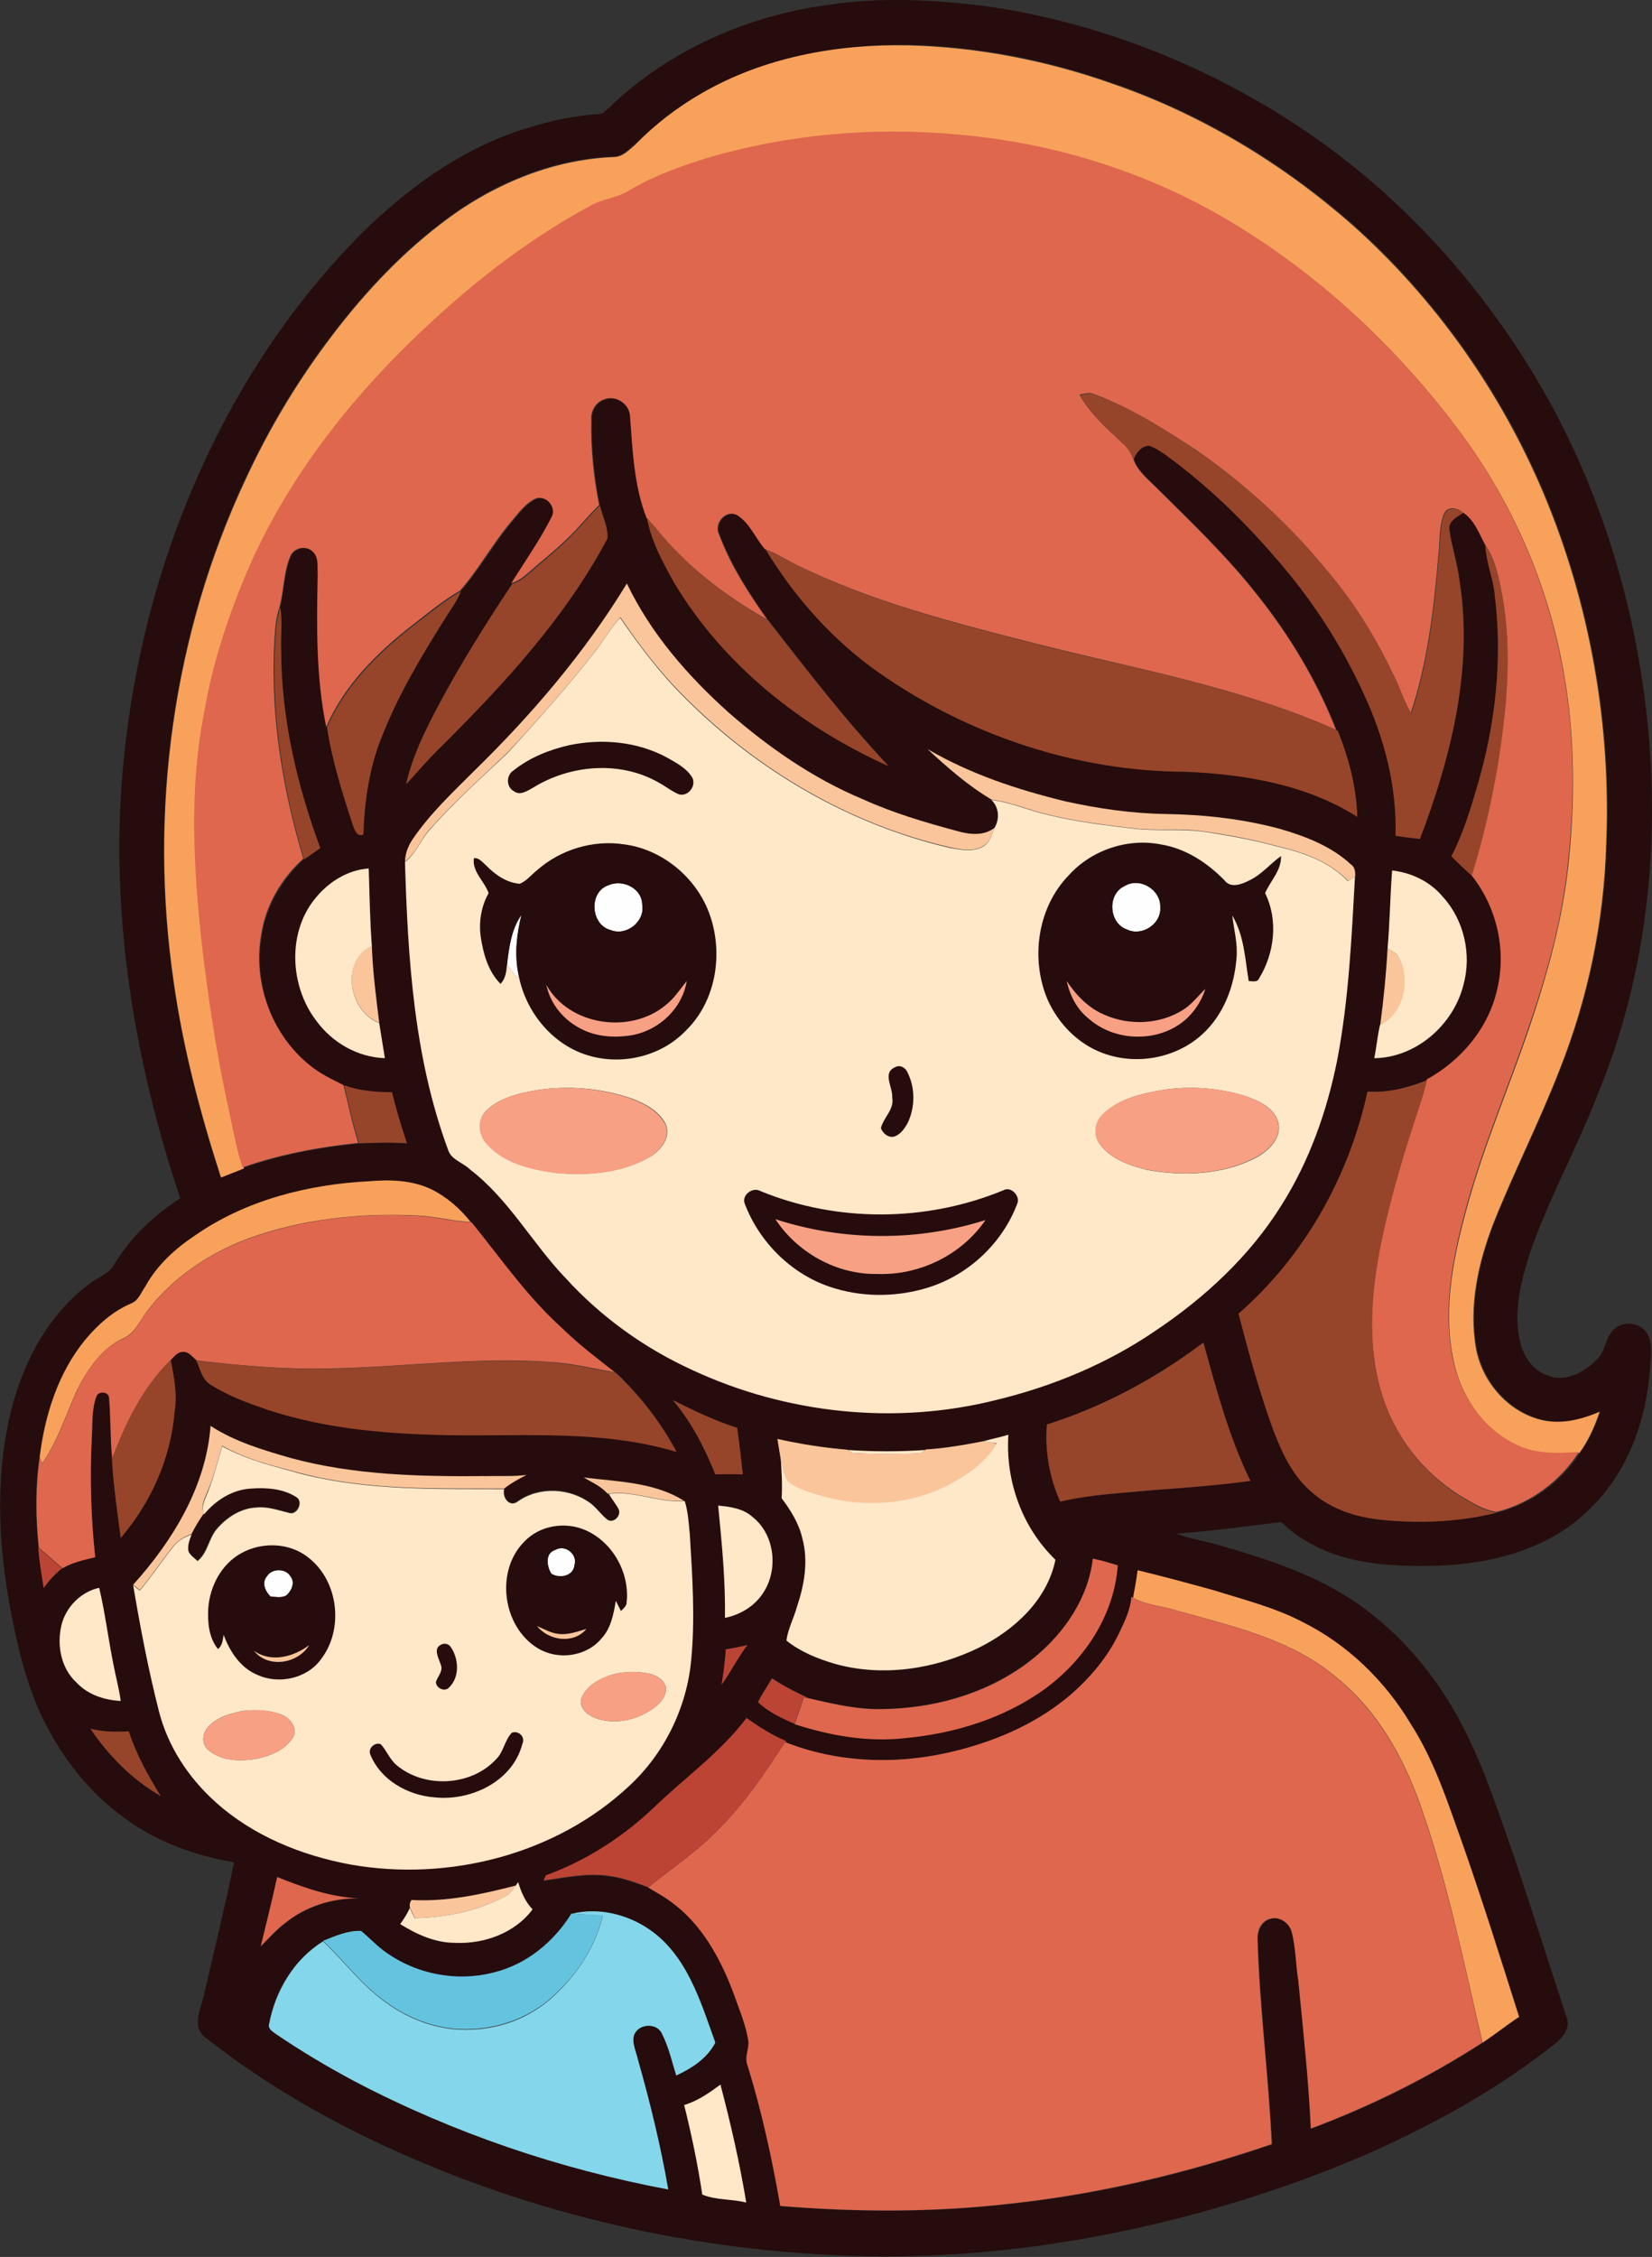
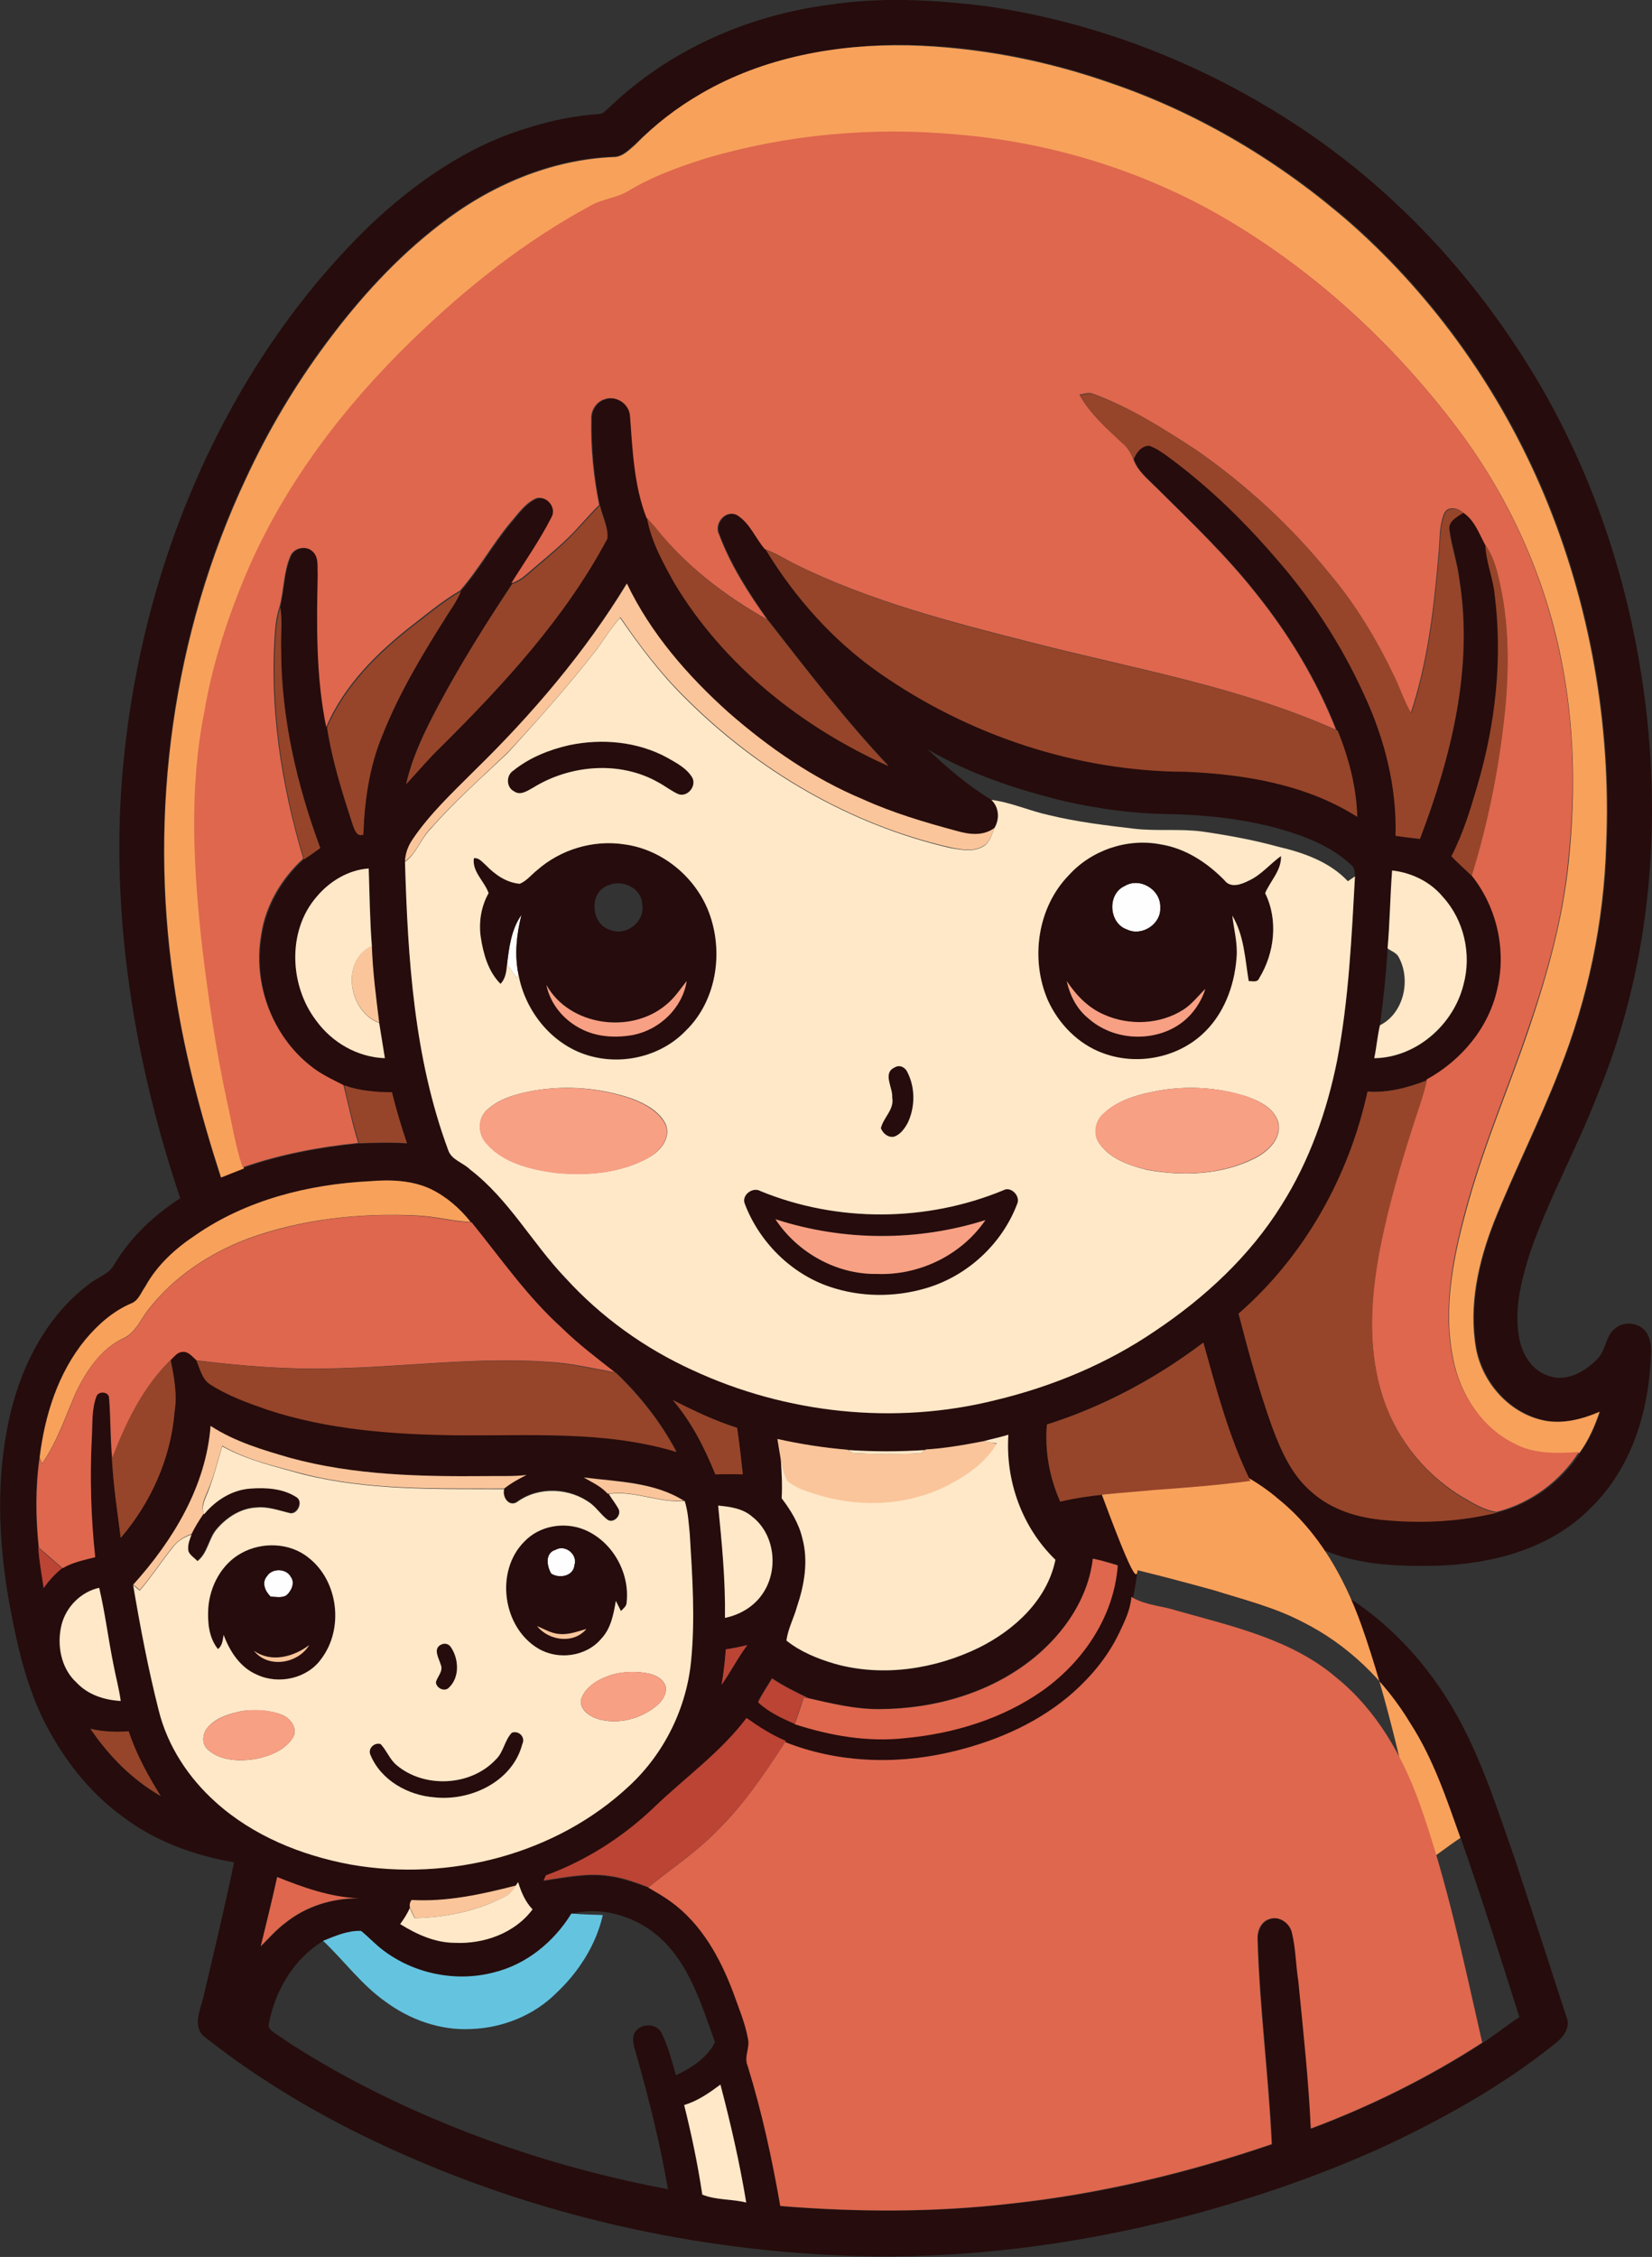
<svg xmlns="http://www.w3.org/2000/svg" version="1.1" id="Layer_1" x="0px" y="0px" viewBox="0 0 582.9 796" enable-background="new 0 0 582.9 796" xml:space="preserve">
  <rect x="0" y="0" width="582.9" height="796" fill="#333333" stroke="none" />
-   <path fill="#FEFEFE" d="M214.7,312.2c5-2.2,11.8,1,11.9,6.8c1.1,6-5.6,11.3-11.2,9C208.4,326.2,207.6,314.6,214.7,312.2z" />
  <path fill="#FEFEFE" d="M396.8,312.5c5.4-3.3,12.9,1.3,12.6,7.6c0.4,5.8-6.5,10.3-11.8,7.7C391.2,325.6,390.6,315.3,396.8,312.5z" />
  <path fill="#FEFEFE" d="M178.9,340.2c0.7-6,1.5-12.4,5.1-17.5c-1.7,6.8-2.5,13.8-1.1,20.8c-0.1,0.4-0.3,1.1-0.5,1.4  C181.2,343.3,180.1,341.7,178.9,340.2z" />
  <path fill="#FEFEFE" d="M196,546.6c3.4-2,7.9,1.6,6.7,5.4c-0.4,4-5.3,4.9-8.2,3C192.9,552.3,192.3,547.7,196,546.6z" />
  <path fill="#FEFEFE" d="M94.2,555.9c1.8-2.9,6.8-2.8,8.4,0.2c1.6,2.2,0.2,5.1-1.6,6.6c-1.7,1-3.6,0.5-5.5,0.4  C93.6,561.3,92.2,558.2,94.2,555.9z" />
  <g>
    <g>
      <path fill="#260C0C" d="M292.5,1.7c18.2-2.8,36.7-1.8,54.9,0.4c39.4,5.6,77.3,20.4,110.5,42.3c32.2,21.2,59.3,49.7,79.9,82.2    c23.7,37.1,37.9,79.9,43,123.5c5.4,45.9,0.6,93.4-17.2,136.2c-7.3,18.9-17.3,36.7-23.9,56c-3,9.6-5.6,19.8-3.6,29.9    c1.1,5.6,4.5,11.2,10.2,13c6.3,2.4,13-1.4,17.3-5.9c3.1-3,2.8-8.1,6.3-10.8c3.3-2.8,8.9-2,11.2,1.7c2.3,3.8,1.3,8.5,1.1,12.8    c-1.4,18-7.8,36.2-21.1,49c-14,14.2-34.5,19.6-54,20.2c-14.9,0.3-30.5-0.2-43.9-7.4c-4.1-2.1-7.8-4.8-11.1-8    c-12.4,1.5-24.7,3.2-37.1,4.1c5,1.8,10.2,2.6,15.3,4.1c17,4.9,34.3,10.5,48.9,20.7c14.7,10.3,26.6,24.3,35.2,39.9    c8.7,15.8,14.1,33,20.1,50c6.1,18.5,12.2,37.1,18.2,55.7c1.7,3.9-1.4,7.5-4.3,9.7c-18.3,14.6-38.8,26.1-60,36    c-21,9.6-42.9,17.2-65.2,23.4c-37.4,10.2-76.2,15.8-115,15.4c-57.4-0.9-114.8-13.1-167.3-36.6c-24.3-10.8-47.5-24.1-68.4-40.6    c-4.9-3.5-1.8-9.8-0.7-14.4c3.7-15.8,7.5-31.5,10.8-47.4c-14.1-2.4-27.9-7.4-39.3-16.1c-12-8.7-21.3-20.8-27.9-34    C9.2,594.1,6,580.1,3.4,566.1c-3.6-20.1-4.8-40.8-1.1-61c3.5-19.9,12.6-39.8,29.1-52.2c2.9-2.4,7-3.4,8.9-6.9    c5.7-9.6,14-17.4,23.3-23.4C47.6,375,39.1,324.3,43.1,274c2.8-34.1,10.7-67.8,23.8-99.3c14.7-35.5,36-68.5,63.7-95.3    c16-15.1,34.5-28,55.7-34.3c8.1-2.6,16.5-4.3,25.1-4.9c1.6,0,2.5-1.5,3.7-2.4C236,17.7,263.9,5.4,292.5,1.7z M247.4,33    c-8.5,4.9-16.3,11-23.4,17.8c-2.2,1.9-4.5,4.4-7.6,4.4c-22.3,0.8-43.7,10.1-61.2,23.7c-15.4,11.8-28.5,26.3-40.1,41.8    c-11.1,14.9-20.6,30.9-28.4,47.7c-25.9,54.9-34.3,117.6-25.6,177.6c3.3,23.5,9.4,46.5,16.7,69.1c2.7-1.1,5.4-2.1,8.1-3.2    c13.1-4.6,26.9-7.2,40.8-8.6c5.6-0.2,11.3-0.4,16.9,0c-2-5.9-3.9-11.9-5.3-18c-5.7,0-11.4-0.5-16.8-2.4c-4.1-2.1-8.4-4-11.9-7    c-13.5-10.7-20.2-28.9-17.2-45.8c1.5-10.5,7.2-20,14.9-27.1c1.9-1.3,3.8-2.6,5.7-4c-8.3-22.4-13.8-46-13.8-70    c-0.2-4.9,0.6-9.9-0.3-14.8c1.5-5.9,1.3-12.2,3.8-17.9c1.2-3.1,5.7-4,8-1.6c2.1,2.1,1.5,5.5,1.7,8.2c-0.3,17.9-0.6,36,3,53.6    c1.8,11.7,5.4,23.1,9.1,34.4c0.6,1.7,1.4,4.2,3.7,3.4c0.4-11.9,2.1-23.9,6.7-35c5.7-14.5,13.7-27.9,22-41c2-3.2,4.4-6.3,5.7-9.8    c6.5-7.4,11.3-16.2,17.6-23.8c2.8-3.2,5.3-7.1,9.3-8.8c3.7-1,7.3,3.3,5.4,6.7c-4.1,8.1-9.4,15.5-14.2,23.3    c-9.3,14.1-18.2,28.3-26.2,43.2c-4.6,8.7-9.1,17.7-11.2,27.4c4.1-4.4,8-9.1,12.4-13.3c22.3-22,43.8-45.5,58.6-73.3    c0.5-3.9-1.7-7.9-2.6-11.7c-2-9.9-3-20.1-2.8-30.2c-0.2-3.1,1.7-6.2,4.7-7.1c4.1-1.5,8.8,1.8,9,6c0.9,12,1.4,24.4,5.8,35.8    c1.5,8.2,5.7,15.6,9.6,22.8c17.4,29,45,50.9,75.6,64.6c-15.3-16.2-28.9-33.9-42.6-51.5c-6.6-9.4-12.9-19.2-17-30    c-1.9-3.9,2.3-9,6.4-6.8c4.5,2.8,6.4,8.2,9.8,12c10.3,16.9,23.8,32,40,43.4c31.5,22.1,69.7,34.8,108.3,34.9    c20.9,0.9,42.6,4.5,60.4,15.9c-0.3-10.5-3-20.7-6.9-30.4l-0.3-0.1c-6.8-17.3-16.4-33.3-28-47.8c-10.6-13.6-23.2-25.5-35.4-37.6    c-3.1-3.1-6.8-5.9-8.2-10.3c0.9-2.3,2.7-4.8,5.4-4.8c2.1,0.6,3.9,1.9,5.8,3.2c14.2,10.3,26.9,22.5,38.3,35.7    c13,14.7,23.8,31.2,31.9,49.1c7.2,15.5,11.5,32.5,11,49.6c2.8,0.4,5.7,0.9,8.6,1.1c11-28.9,18.9-60.3,13.9-91.4    c-0.7-5.9-2.7-11.6-3.5-17.4c-0.6-3.2,2.7-4.8,4.9-6.2c4.1,2.6,5.6,7.4,7.9,11.4c0.2,6,2.8,11.7,3.3,17.8    c2.9,22.5,0.3,45.4-6.1,67.1c-2.5,8.5-5.1,17-9.2,25c2.3,2.4,4.7,4.6,7.2,6.9c8.9,11.1,12.5,26.2,9.1,40.1    c-3,13.8-12.7,25.2-24.9,31.9c-6.7,2.6-13.8,4.6-21,4c-6.5,29.9-22.2,58-45.3,78.3c3.5,13.5,7.1,27,11.9,40.1    c3.2,8.4,7,17.1,14.1,23c6.9,6.2,16.1,8.9,25.2,9.7c13.3,1.3,26.9,0.6,40-2.6c11.9-3.1,22.4-10.8,29-21.1    c3.2-4.4,5.4-9.4,7.1-14.5c-6,2.6-12.5,4.4-19.1,3.2c-12.4-2.3-22.1-13.2-24.5-25.4c-2.7-15.1,0.8-30.6,6.3-44.7    c7.2-18,16-35.2,23-53.3c10.1-25.3,15.8-52.4,16.6-79.7c1.8-42.3-5.7-85-22.1-124.1c-15.2-36-38.3-68.7-67.5-94.7    c-24.8-21.8-53.7-39.2-85-49.9c-23-8.1-47.3-12.9-71.7-13.4C295.2,15.5,269.4,20.2,247.4,33z M167.3,271.9    c-7.7,7.7-15.7,15.1-21.7,24.2c-1.6,2.3-2.6,5-2.7,7.8c1.1,34.2,3.2,69.1,15.2,101.5c1.1,3.6,5.3,4.5,7.8,7    c13.7,10.5,21.9,26,33.7,38.3c12.5,13.7,27.9,24.7,44.7,32.4c33.1,15.4,71.5,19.5,107,10.6c20-4.8,39.3-12.9,56.3-24.4    c17.5-11.7,33.4-26.4,44.6-44.4c9.9-15.5,16.1-33.1,19.6-51c4.1-21.4,5.1-43.2,6.3-64.9c-0.1-1.5-0.1-3.2-1.5-4.1    c-7-6.5-16.1-10-25.2-12.6c-13-3.6-26.6-5-40.1-5.2c-12-0.2-23.9-1.9-35.6-4.5c-16.8-4.1-33.5-9.6-48.5-18.4    c7,6.5,14.3,12.9,22.5,17.8c2.8,2.7,3,6.9,1,10.1c-3.9,3-9,2.3-13.5,1c-11.2-3-22.3-6.3-32.9-11.1c-17.5-7.3-33.2-18.2-47.4-30.6    c-14.4-13-27.5-27.9-35.9-45.5C206.3,230.2,187.6,252,167.3,271.9z M111.7,316.3c-10.4,12.1-9.6,31.3-0.1,43.7    c5.6,7.7,14.6,12.8,24.2,13.2c-0.7-4.1-1.3-8.3-2-12.4c-1.1-9-2.3-18.1-2.6-27.2c-0.7-9.1-0.7-18.2-1.1-27.3    C122.9,306.8,116.3,310.8,111.7,316.3z M489.6,334.5c-0.5,9.1-1.5,18.1-2.7,27.2c-0.8,3.8-1.2,7.7-2,11.6    c14.8-0.2,28.1-11.8,31.5-26c2.8-10.7,0.1-22.8-7.3-30.9c-4.5-5.3-11-8.4-17.9-9.3C490.5,316.2,490.4,325.3,489.6,334.5z     M69,435.6c-7.1,4.7-13.6,10.6-17.8,18.1c-1.5,2.1-2.4,5-5,6c-6.4,2.8-11.8,7.5-16.2,12.8c-9.6,11.7-14.3,26.7-16.1,41.5    c-1.6,10.5-1.4,21.2-0.3,31.7c0.3,4.8,1.2,9.6,1.9,14.3c1.8-2.6,4-5,6.5-7c3.6-2.1,7.6-2.9,11.5-3.9c-1.5-14-1.9-28.1-1.2-42.1    c0.2-4.9-0.1-9.9,1.6-14.5c0.6-2.1,4.4-1.8,4.5,0.4c0.6,7.2,0.4,14.4,1.1,21.5c0.5,9.3,1.9,18.6,3.1,27.9    c10.6-12.5,17.6-28.1,19-44.5c1-6.1-0.2-12.3-1.4-18.3c1.2-1.1,2.4-2.8,4.2-2.8c2.1-0.1,3.4,1.8,4.9,3c1.3,3,2,6.6,4.9,8.4    c6.2,4,13.2,6.5,20.1,8.9c21.2,7,43.8,8.7,66,9c26.2,0.3,53-1.8,78.4,5.9c-5.5-10.4-12.9-19.8-21.4-27.9l-0.4-0.1    c-6.4-5-13-10-18.8-15.7c-12.1-11-21.5-24.6-31.8-37.2l-0.3,0c-3.8-4.8-8.6-8.9-14-11.6c-6.7-3.2-14.4-3.4-21.7-2.8    C108.8,417.7,86.9,423.2,69,435.6z M369.4,502.4c-0.8,9.3,0.9,18.7,4.7,27.2c10.9-2.6,22.1-3,33.1-4.1c11.4-0.8,22.7-1.7,34-3.2    c-7.6-15.5-12-32.2-16.6-48.8C408,486,389.3,496.1,369.4,502.4z M237.4,493.8c6.6,7.7,11.2,16.8,15,26.1c3.2-0.1,6.4-0.1,9.7,0    c-0.6-5.5-1.2-11-2-16.4C252.2,501.1,244.8,497.5,237.4,493.8z M74.3,502.9c-1.6,21.4-13.3,40.5-27.4,56c2.5,14.8,5.3,29.5,9,44.1    c3.2,12.6,10.5,23.8,20.1,32.4c13.2,11.9,30.3,18.8,47.6,22c34.7,6.1,72.5-3.5,98.4-27.8c12.4-11.5,20.3-27.6,21.8-44.5    c1.3-14.7,0.3-29.5-0.5-44.1c-0.3-4-0.6-8-1.8-11.8l-0.3,0c-10.4-6.6-23.4-6.7-35.3-8.2c2.9,1.8,6.1,3.1,8.4,5.7l0.4,0    c1.2,1.8,2.5,3.5,3.5,5.4c1,2.2-1.6,5-3.8,3.8c-2.3-1.7-3.8-4.1-6-5.8c-7.3-5.6-18.1-6.2-25.7-0.8c-2.9,2.4-5.7-1.4-4.9-4.3    c2.4-2,5.1-3.5,7.9-4.8c-4.8,0.5-9.6,0.3-14.4,0.4c-23.1,0.2-46.5-0.3-68.9-6.4C92.8,511.4,82.8,508.4,74.3,502.9z M347,508.3    c-6.7,1.2-13.4,2.5-20.3,2.9l-0.2,0.2c-9.1,0.6-18.2,0.6-27.3,0l-0.2-0.1c-8.3-0.6-16.6-2-24.7-3.8c0.4,2.4,0.7,4.8,1.2,7.2    c0.3,4.6,0.5,9.2,0.3,13.8c3.2,4.2,6.1,8.9,7.3,14.1c2.2,8,0.7,16.4-1.9,24.2c-1.1,4-3.2,7.8-3.7,11.9c5,4,11,6.4,17.1,8.2    c16.9,4.7,35.2,1.9,50.8-5.7c12.5-6.2,24.1-16.9,27-31c-11.8-11.3-17.6-27.9-16.6-44.1C352.9,507,349.9,507.6,347,508.3z     M253.4,531c1.3,13.2,2.6,26.3,2.4,39.6c5.3-1.1,10.4-4.1,13.4-8.7c5.6-8.2,4.2-20.8-3.8-27C262.1,532,257.6,531.4,253.4,531z     M385.6,549.7c-1.6,13.9-10,26.1-20.6,34.7c-15.2,12.5-35.1,18.2-54.6,18.3c-8.7,0.1-17.1-2-25.5-3.9l0.4,0    c-4.4-2.1-8.8-4.2-12.9-7c-1.6,2.8-3.5,5.4-5,8.3c3.6,3.4,8.3,5.7,12.9,7.6l-0.1,0.2c12.6,4.2,25.9,6.4,39.1,4.9    c17.1-1.5,34.2-6.7,48.3-16.7c14.4-10.2,25.4-26.3,26.6-44.2C391.5,551.2,388.5,550.4,385.6,549.7z M401.4,553.8    c-0.4,3.3-1,6.5-1.6,9.7l-0.5-0.3c-0.4,4.4-2.4,8.5-4.2,12.5c-4.2,8.9-10.7,16.5-18.2,22.8c-12.2,10.1-27.2,16.3-42.6,19.7    c-18.9,4.2-39.1,3.4-57.2-3.8l0.2-0.3c-5-2.1-9.5-5-13.9-8.1c-9.2,12.1-21.7,21-32.6,31.5c-10.9,10.5-23.9,18.8-38.1,24.1    c-0.2,0.4-0.6,1.3-0.8,1.8c7.7-1.1,15.4-2.8,23.2-1.6c4.8,0.7,9.3,2.3,13.8,4c2.7,1.6,5.5,3.1,8,5c10.8,7.8,17.3,19.8,22,32    c1.9,5.4,4.2,10.7,5.2,16.3c0.8,3.2-1.6,6.4-0.1,9.6c5,16.2,8.6,32.7,11.5,49.4c26.9,2.2,54.1,2.3,81-0.8    c31.5-3.3,62.4-10.7,92.4-21c-1.1-24.1-4.3-48-5-72c-0.2-3,1.1-6.4,4.2-7.4c3.4-1.3,7,1.3,7.9,4.7c1.4,5.6,1.5,11.5,2.3,17.2    c1.6,17.3,3.6,34.6,4.4,52c21.1-7.9,41.5-18,60.5-30.3c4.4-2.9,8.5-6.2,12.9-9.1c-6.7-21.1-13.3-42.2-20.7-63.1    c-4.9-13.8-9.6-27.9-17.6-40.3c-9.1-15.2-22.3-28-38.2-35.9c-9.8-5-20.6-7.8-31.1-11.1C419.4,558.3,410.4,556,401.4,553.8z     M21.7,573.1c-1.7,7.1-0.2,15.2,5.2,20.3c4,4.3,9.9,6.1,15.6,6.5c-0.6-4.4-1.7-8.7-2.6-13c-1.8-8.9-2.9-18-5-26.9    C28.5,561.4,23.2,566.8,21.7,573.1z M256.1,581.7c-0.3,4.2-0.8,8.4-1.5,12.5c3.3-4.5,5.8-9.6,9.1-14    C261.2,580.8,258.6,581.3,256.1,581.7z M31.9,609.7c6.4,9.5,14.8,18,24.8,23.8c-4.5-7.2-8.6-14.7-11.3-22.8    C40.9,611,36.4,610.8,31.9,609.7z M97.8,662c-1.8,8.2-3.8,16.3-5.7,24.5c2.8-2.8,5.4-5.8,8.6-8.2c7.3-5.9,16.6-8.8,26-8.7    C116.6,669.1,107,665.7,97.8,662z M182,665c-12,3.2-24.3,5.8-36.8,5.1c-0.6,0.9-0.8,1.8-0.5,2.8c-0.9,2-2.1,3.9-3.4,5.7    c5.8,3.7,12.3,6.6,19.3,6.6c10.2,0.4,21.2-3.5,27.4-11.8c-2.6-2.6-4.1-6.1-5.1-9.6C182.6,664.1,182.2,664.7,182,665z M202,674.9    l-0.4,0c-6.1,10-15.8,18-27.3,20.8c-13.4,3.6-28.5,0.6-39.5-8c-2.7-2-5-4.5-7.5-6.6c-4.7-0.2-9.1,1.7-13.4,3.5    c-10.2,6.3-16.8,17.3-19,29c-0.6,1.8,1.1,2.8,2.4,3.7c9,6.2,18.4,11.7,28,16.8c34.6,18.2,72,30.8,110.4,38    c-2.7-15.4-6.4-30.7-10.7-45.8c-0.6-2.7-2-5.4-1.5-8.2c1-4.4,7.9-5.2,9.9-1.1c2.4,4.7,3.6,9.9,5.1,14.9    c5.5-2.5,10.9-6.1,13.8-11.6c-5.2-14.5-10-30.9-23.4-40C221.2,675.1,211.2,672.6,202,674.9z M241.4,742.4    c2.6,10.4,4.8,20.9,6.4,31.6c4.8,2,10.4,1.5,15.5,2.8c-2.3-14-5.5-27.8-9.1-41.6C250.3,738.1,246.2,741,241.4,742.4z" />
    </g>
    <path fill="#260C0C" d="M200.9,262.8c11.5-2.4,24-1.3,34.5,4.4c3.3,1.9,6.9,3.7,8.9,7.1c1.6,3-1.7,6.9-4.9,5.8   c-2.5-1.1-4.6-2.8-7-4.1c-13.6-7.8-31.2-6.3-44.3,1.8c-2,1.1-4.5,2.9-6.7,1.3c-2.8-1.4-2.8-5.7-0.3-7.3   C186.8,267.2,193.8,264.4,200.9,262.8z" />
    <g>
      <path fill="#260C0C" d="M377.1,308.7c8-8.8,20.8-13.2,32.5-10.8c8.7,1.4,16.4,6.4,22.4,12.6c2.2,3,6.1,1.4,8.8,0.1    c4.3-2,7.4-5.9,11.2-8.6c0.2,5.1-3.7,8.8-5.6,13.1c4.7,9.5,3.3,21.1-2.1,30c-0.6,1.7-2.4,1.1-3.7,1c-1.3-7.8-1.6-16.1-5.8-23.1    c0.6,5,2,10,1.5,15.1c-0.8,9.9-4.7,20-12.1,26.8c-9.3,8.5-23.4,11-35.1,6.6c-8.7-3.2-15.7-10.3-19.4-18.7    C363.5,338.3,366,320.1,377.1,308.7z M396.8,312.5c-6.2,2.8-5.6,13.1,0.8,15.3c5.3,2.6,12.1-1.9,11.8-7.7    C409.7,313.8,402.2,309.2,396.8,312.5z M376.4,346c1.1,5.1,3.6,10,7.7,13.3c8.2,7.2,20.9,8.2,30.3,3c5.2-2.9,9-7.9,10.8-13.5    c-2.6,2.5-4.8,5.4-7.9,7.4c-8.1,5.2-19,5.6-27.7,1.7C384,355.5,379.7,351,376.4,346z" />
    </g>
    <g>
      <path fill="#260C0C" d="M189.5,306.9c8.3-7.3,19.9-10.8,30.8-9.2c12.8,1.6,24.1,10.6,29.2,22.4c6.1,14.2,3.8,32.4-7.6,43.4    c-8.4,8.7-21.5,12-33.1,9c-13.5-3.5-23.5-15.6-25.9-29.1c-1.4-6.9-0.6-14,1.1-20.8c-3.6,5.1-4.4,11.5-5.1,17.5    c-0.3,2.4-0.5,5-2.3,6.8c-4.4-4.4-6.1-10.7-7-16.7c-0.7-5.3,0.1-10.7,2.8-15.3c-1.4-4.1-5.9-7.5-5.2-12.3c1.8-0.3,3,1.4,4.2,2.4    c3.2,3.4,7.3,6.3,12,6.6C185.8,310.7,187.4,308.5,189.5,306.9z M214.7,312.2c-7.1,2.4-6.3,13.9,0.7,15.8c5.6,2.3,12.3-3,11.2-9    C226.5,313.3,219.7,310,214.7,312.2z M235,354.4c-12.4,10.5-34.1,7.4-42.2-7.1c1.4,6.9,6.4,12.7,12.7,15.7c5.5,2.7,12,3,18,1.9    c9.3-1.8,17.3-9.5,18.8-19C240,348.9,237.9,352.1,235,354.4z" />
    </g>
    <path fill="#260C0C" d="M315.8,376.4c1.7-1.1,3.7,0.1,4.5,1.8c2.7,5.5,2.7,12.3,0.1,17.8c-1.1,2-2.6,4.2-4.9,4.9   c-2.1,0.4-3.9-1.2-4.6-3c0.9-3.8,4.8-6.6,4-10.8C315.1,383.5,311.1,378.5,315.8,376.4z" />
    <g>
      <path fill="#260C0C" d="M354,419.8c2.8-1.5,6.2,2.1,5,4.9c-5.4,14.2-17.8,25.5-32.4,29.8c-11,3.2-23,3-33.8-0.6    c-13.7-4.6-24.8-15.8-29.9-29.2c-1.4-3.1,2.8-6.2,5.6-4.5C295.4,431.1,326.9,430.9,354,419.8z M273.6,430    c7.7,11.9,21.5,19.5,35.8,19.3c15,0.6,29.9-6.6,38.4-19C323.9,437.9,297.5,437.7,273.6,430z" />
    </g>
    <path fill="#260C0C" d="M71.8,533.9c4.1-4.9,10-8.6,16.5-9.1c5.5-0.4,11.5,0,16.2,3.1c2.5,1.6,0.1,6.4-2.7,5.5   c-3.8-0.9-7.5-2.3-11.4-1.9c-5.5,0.3-10.5,3.5-14,7.5c-3,3.4-3.2,8.5-6.9,11.4c-1.1-1.1-2.6-2-3.2-3.5c-0.3-2,0.5-4,1.1-5.9   C68.8,538.6,70.2,536.2,71.8,533.9z" />
    <g>
      <path fill="#260C0C" d="M185,543.7c5.3-5.6,14.1-7,21.2-4.2c9.9,4.1,16.1,15.2,14.9,25.7c0,1.3-1.2,2.1-2,3    c-0.6-1.2-1.2-2.4-1.8-3.6c-0.9,4.7-1.8,9.7-5.1,13.3c-5.3,6.4-15.3,7.7-22.3,3.5C177.3,573.9,174.6,554.1,185,543.7z M196,546.6    c-3.8,1.1-3.1,5.7-1.5,8.4c2.9,1.8,7.8,0.9,8.2-3C203.9,548.2,199.5,544.6,196,546.6z M189.5,573.5c4.2,5.2,13,6.4,17.5,1    c-3.1,0.9-6.3,2.1-9.5,1.8C194.5,576.2,192.1,574.6,189.5,573.5z" />
    </g>
    <g>
      <path fill="#260C0C" d="M85.1,547.8c7.3-4.1,17.2-3.8,23.8,1.6c10.5,8.2,12.5,25,4.5,35.6c-4.9,7-15,9.2-22.6,5.7    c-6-2.5-9.7-8.3-11.9-14.1c-0.4,1.8-0.5,3.8-2,5c-3.3-4.1-3.7-9.5-3.4-14.6C74.1,559.3,78.2,551.6,85.1,547.8z M94.2,555.9    c-2,2.3-0.6,5.4,1.3,7.2c1.8,0.1,3.8,0.5,5.5-0.4c1.8-1.5,3.2-4.5,1.6-6.6C101,553.1,96,553,94.2,555.9z M89.6,582.2    c5,6.3,15.5,4.6,19.5-2C103.5,584.4,95.6,586.5,89.6,582.2z" />
    </g>
    <path fill="#260C0C" d="M155.5,580.1c1.4-0.9,3-0.3,3.8,1c2.6,4.1,3,10.4-0.7,14c-1.5,1.8-4.8,0.3-4.7-1.9c0.6-2,2.6-3.9,1.7-6.1   C154.9,584.9,152.7,581.6,155.5,580.1z" />
    <path fill="#260C0C" d="M180.6,611.1c2.5-0.9,4.8,1.6,3.7,4c-3.4,13.3-18.2,20.2-31,18.8c-9.4-0.8-19-6-22.6-15   c-1-2.2,1.4-4.5,3.6-3.8c2.2,2.2,3.2,5.4,5.6,7.4c9.8,8.3,26.2,7.5,35-1.9C177.7,618,178,613.8,180.6,611.1z" />
  </g>
  <g>
    <path fill="#F8A15B" d="M247.4,33c22-12.8,47.8-17.5,73-17c24.4,0.6,48.7,5.3,71.7,13.4c31.3,10.7,60.2,28.1,85,49.9   c29.2,26,52.3,58.7,67.5,94.7C561,213,568.5,255.7,566.7,298c-0.8,27.3-6.5,54.4-16.6,79.7c-7,18-15.8,35.3-23,53.3   c-5.5,14.1-9,29.5-6.3,44.7c2.3,12.2,12,23.1,24.5,25.4c6.5,1.1,13.1-0.6,19.1-3.2c-1.7,5.1-3.9,10.1-7.1,14.5   c-7.8,0.5-16,0.7-23-3.1c-11.6-5.8-19.2-17.7-21.6-30.3c-3.7-18.5,0.5-37.4,5.5-55.2c5.8-20.7,14.3-40.4,21.2-60.7   c6.6-19.4,12.2-39.4,14.2-59.9c2.4-23.7,2-47.8-2.8-71.1c-5.9-29.5-18.7-57.4-36.8-81.3c-21.5-28.4-47.9-53.2-78.4-71.6   c-29.6-18.1-63.6-28.7-98.1-31.5c-29.5-2.7-59.7,0-88.1,8.4c-9.3,2.9-18.5,6.2-26.8,11.4c-4.3,2.8-9.8,3-14.2,5.7   c-22.9,12.4-43.5,28.8-62.2,46.9c-24.1,23.4-45,50.7-58.4,81.6c-6.8,15.9-12.3,32.5-15.2,49.7c-5.5,27.6-3.7,55.9-0.7,83.6   c2.1,17.9,4.8,35.8,8.6,53.4c1.8,7.9,3,16,5.6,23.7c-2.7,1.1-5.4,2.1-8.1,3.2c-7.3-22.6-13.4-45.6-16.7-69.1   c-8.8-60-0.3-122.6,25.6-177.6c7.8-16.8,17.3-32.8,28.4-47.7c11.5-15.5,24.7-30,40.1-41.8c17.5-13.6,38.9-22.8,61.2-23.7   c3.1,0,5.4-2.5,7.6-4.4C231.1,43.9,238.9,37.9,247.4,33z" />
    <path fill="#F8A15B" d="M69,435.6c17.9-12.4,39.8-17.9,61.4-19c7.3-0.6,14.9-0.4,21.7,2.8c5.5,2.7,10.2,6.8,14,11.6   c-6.3-0.3-12.4-2-18.7-2.3c-20.3-1-41,1.2-60.1,8.2c-13.5,5.1-26.1,13.5-35,25c-2.8,3.5-4.5,8.2-8.8,10.1   c-7.8,3.6-12.8,11.2-16.5,18.6c-3.8,8.6-6.7,17.7-12.1,25.5c-0.2-0.5-0.7-1.5-0.9-2.1c1.8-14.8,6.5-29.8,16.1-41.5   c4.4-5.3,9.8-10.1,16.2-12.8c2.6-1,3.5-3.9,5-6C55.4,446.2,61.9,440.3,69,435.6z" />
-     <path fill="#F8A15B" d="M401.4,553.8c9,2.2,18,4.6,27,7.1c10.5,3.3,21.3,6,31.1,11.1c15.9,7.9,29.1,20.7,38.2,35.9   c8,12.4,12.7,26.5,17.6,40.3c7.4,20.9,14,42,20.7,63.1c-4.4,2.9-8.5,6.2-12.9,9.1c-6.6-28.4-12.4-57.1-22.2-84.6   c-6-16.6-15.1-32.7-29.1-44c-15.8-13.6-36.7-18.2-56.3-23.7c-5.2-1.7-10.9-1.9-15.7-4.6C400.4,560.2,401,557,401.4,553.8z" />
+     <path fill="#F8A15B" d="M401.4,553.8c9,2.2,18,4.6,27,7.1c10.5,3.3,21.3,6,31.1,11.1c15.9,7.9,29.1,20.7,38.2,35.9   c8,12.4,12.7,26.5,17.6,40.3c-4.4,2.9-8.5,6.2-12.9,9.1c-6.6-28.4-12.4-57.1-22.2-84.6   c-6-16.6-15.1-32.7-29.1-44c-15.8-13.6-36.7-18.2-56.3-23.7c-5.2-1.7-10.9-1.9-15.7-4.6C400.4,560.2,401,557,401.4,553.8z" />
  </g>
  <g>
    <path fill="#DE674E" d="M249.2,55.8c28.5-8.4,58.6-11.1,88.1-8.4c34.5,2.8,68.5,13.5,98.1,31.5c30.5,18.5,56.9,43.3,78.4,71.6   c18.1,23.9,30.9,51.9,36.8,81.3c4.9,23.3,5.3,47.4,2.8,71.1c-1.9,20.5-7.5,40.5-14.2,59.9c-6.9,20.3-15.4,40.1-21.2,60.7   c-5,17.8-9.1,36.7-5.5,55.2c2.4,12.5,10,24.5,21.6,30.3c7,3.9,15.3,3.6,23,3.1c-6.6,10.3-17.1,18.1-29,21.1   c-4.7-0.6-8.7-3.3-12.7-5.6c-13.5-8.3-23.8-21.7-28.1-36.9c-5.1-17.2-3.5-35.5,0-52.8c2.8-13.6,6.7-27,10.9-40.2   c1.7-5.7,3.9-11.2,5.2-17c12.2-6.7,21.9-18.2,24.9-31.9c3.3-13.9-0.2-29-9.1-40.1c6.2-20.1,10.2-40.9,12.1-61.8   c1-13,0.9-26.3-1.7-39.1c-1.1-5.5-2.3-11.1-5.6-15.7c-2.2-4.1-3.8-8.8-7.9-11.4c-1.9-1.7-5.4-2.3-6.6,0.5c-1.9,4.7-1.4,10-2,15   c-1.6,18.6-3.8,37.4-9.7,55.2c-2.3-3.9-3.7-8.3-5.7-12.4c-6.2-13.1-13.7-25.7-23.1-36.8c-13.4-16.6-29.3-31.2-46.8-43.4   c-11.5-7.5-23.2-15-36.2-19.8c-1.7-0.8-3.4-0.1-5.1,0.2c3.7,6.7,9.5,11.8,15,16.9c1.8,1.5,3.1,3.5,3.9,5.6   c1.4,4.3,5.1,7.2,8.2,10.3c12.2,12.1,24.7,24,35.4,37.6c11.6,14.5,21.2,30.5,28,47.8c-34.1-15.2-71.1-21.5-107-30.7   c-28.7-7.3-57.6-14.7-84.2-27.9c-3.4-1.8-6.7-3.8-10.3-5.1c-3.4-3.9-5.3-9.2-9.8-12c-4.1-2.2-8.4,3-6.4,6.8c4,10.8,10.3,20.6,17,30   c-15-8.4-28.9-19.1-39.6-32.6c-1-1.1-2-2.2-3-3.3c-4.4-11.3-4.9-23.8-5.8-35.8c-0.2-4.3-4.9-7.5-9-6c-3,0.9-4.9,4-4.7,7.1   c-0.2,10.1,0.8,20.3,2.8,30.2c-3.9,3.8-7.3,8.1-11.2,11.8c-4.6,4.5-9.6,8.4-14.4,12.6c-1.6,1.4-3.4,2.6-5.4,3.2   c4.8-7.7,10.1-15.2,14.2-23.3c1.9-3.4-1.7-7.7-5.4-6.7c-4,1.8-6.5,5.6-9.3,8.8c-6.3,7.6-11.1,16.4-17.6,23.8   c-5.9,3.4-11.2,7.8-16.6,12c-12.5,9.7-24.3,21.3-30.6,36.1c-3.6-17.6-3.4-35.7-3-53.6c-0.2-2.8,0.5-6.1-1.7-8.2   c-2.3-2.4-6.8-1.5-8,1.6c-2.4,5.7-2.2,12-3.8,17.9c-0.8,2.5-1.3,5.1-1.5,7.8c-2.2,27.3,2.1,54.8,9.9,80.9   c-7.8,7.1-13.4,16.6-14.9,27.1c-2.9,16.9,3.8,35.1,17.2,45.8c3.6,3,7.8,4.9,11.9,7c1.7,6.8,3.1,13.7,5.2,20.4   c-13.8,1.4-27.6,4-40.8,8.6c-2.6-7.7-3.8-15.8-5.6-23.7c-3.8-17.6-6.4-35.5-8.6-53.4c-3.1-27.7-4.8-56.1,0.7-83.6   c2.9-17.1,8.4-33.7,15.2-49.7c13.4-31,34.3-58.3,58.4-81.6c18.7-18.1,39.3-34.5,62.2-46.9c4.4-2.7,9.9-2.9,14.2-5.7   C230.7,62,240,58.7,249.2,55.8z" />
    <path fill="#DE674E" d="M87.3,437c19.2-7,39.8-9.3,60.1-8.2c6.3,0.3,12.4,2.1,18.7,2.3l0.3,0c10.3,12.7,19.6,26.2,31.8,37.2   c5.8,5.7,12.4,10.7,18.8,15.7c-7.8-1.4-15.6-3.3-23.5-3.7c-25.3-1.8-50.6,1.8-76,2.3c-16.1,0.5-32.2-0.9-48.1-2.8   c-1.5-1.2-2.8-3.2-4.9-3c-1.9,0-3,1.7-4.2,2.8c-9.8,9.6-15.9,22.2-20.7,34.9c-0.7-7.2-0.5-14.4-1.1-21.5c-0.1-2.3-3.9-2.5-4.5-0.4   c-1.7,4.6-1.3,9.7-1.6,14.5c-0.7,14-0.3,28.1,1.2,42.1c-3.9,1-8,1.8-11.5,3.9c-2.8-2.4-5.6-4.9-8.4-7.3   c-1.1-10.5-1.2-21.2,0.3-31.7c0.2,0.5,0.7,1.5,0.9,2.1c5.4-7.8,8.4-16.9,12.1-25.5c3.7-7.4,8.6-15.1,16.5-18.6   c4.3-1.9,6-6.6,8.8-10.1C61.2,450.5,73.7,442.1,87.3,437z" />
    <path fill="#DE674E" d="M385.6,549.7c3,0.6,5.9,1.5,8.8,2.4c-1.3,18-12.2,34-26.6,44.2c-14.1,9.9-31.2,15.1-48.3,16.7   c-13.2,1.5-26.5-0.8-39.1-4.9l0.1-0.2c1.1-3.1,2.1-6.1,3.1-9.2c0.4,0,1,0.1,1.4,0.2c8.4,1.9,16.8,4,25.5,3.9   c19.5-0.1,39.4-5.8,54.6-18.3C375.6,575.8,384,563.6,385.6,549.7z" />
    <path fill="#DE674E" d="M399.2,563.2l0.5,0.3c4.8,2.7,10.5,2.9,15.7,4.6c19.5,5.5,40.5,10.1,56.3,23.7c13.9,11.3,23.1,27.3,29.1,44   c9.8,27.5,15.7,56.2,22.2,84.6c-19,12.3-39.4,22.4-60.5,30.3c-0.8-17.4-2.7-34.7-4.4-52c-0.9-5.7-0.9-11.6-2.3-17.2   c-0.8-3.3-4.5-5.9-7.9-4.7c-3.1,0.9-4.4,4.3-4.2,7.4c0.7,24.1,3.9,48,5,72c-29.9,10.2-60.9,17.6-92.4,21c-26.9,3.1-54,3-81,0.8   c-2.9-16.7-6.5-33.2-11.5-49.4c-1.4-3.2,0.9-6.4,0.1-9.6c-1-5.6-3.3-10.9-5.2-16.3c-4.6-12.2-11.2-24.2-22-32c-2.6-1.9-5.3-3.4-8-5   c7.9-6.5,16.5-12.1,23.7-19.4c9.7-9.4,17.3-20.6,24.6-31.9c18.1,7.2,38.3,8,57.2,3.8c15.3-3.4,30.4-9.6,42.6-19.7   c7.5-6.3,14-13.9,18.2-22.8C396.9,571.7,398.9,567.6,399.2,563.2z" />
    <path fill="#DE674E" d="M97.8,662c9.2,3.7,18.8,7.1,28.8,7.5c-9.4-0.1-18.7,2.8-26,8.7c-3.2,2.4-5.8,5.4-8.6,8.2   C94,678.3,96,670.2,97.8,662z" />
  </g>
  <g>
    <path fill="#96452A" d="M381.1,139.4c1.7-0.3,3.4-1,5.1-0.2c13,4.7,24.7,12.2,36.2,19.8c17.5,12.2,33.4,26.8,46.8,43.4   c9.4,11.1,16.9,23.7,23.1,36.8c1.9,4.1,3.3,8.5,5.7,12.4c5.9-17.8,8.1-36.6,9.7-55.2c0.6-5,0.1-10.2,2-15c1.2-2.8,4.7-2.2,6.6-0.5   c-2.2,1.4-5.5,3-4.9,6.2c0.8,5.9,2.8,11.5,3.5,17.4c5,31.1-2.9,62.5-13.9,91.4c-2.9-0.3-5.7-0.7-8.6-1.1c0.5-17.1-3.8-34.1-11-49.6   c-8.1-17.9-18.9-34.4-31.9-49.1c-11.4-13.2-24.1-25.4-38.3-35.7c-1.8-1.2-3.6-2.5-5.8-3.2c-2.7,0.1-4.5,2.5-5.4,4.8   c-0.8-2.2-2.1-4.1-3.9-5.6C390.6,151.2,384.8,146.1,381.1,139.4z" />
    <path fill="#96452A" d="M200.5,190.1c3.9-3.8,7.3-8,11.2-11.8c0.8,3.9,3,7.8,2.6,11.7c-14.8,27.8-36.4,51.2-58.6,73.3   c-4.4,4.2-8.3,8.9-12.4,13.3c2.2-9.7,6.6-18.7,11.2-27.4c7.9-14.9,16.9-29.2,26.2-43.2c2-0.6,3.8-1.8,5.4-3.2   C190.9,198.6,195.9,194.6,200.5,190.1z" />
    <path fill="#96452A" d="M228.3,182.8c1,1.1,2,2.2,3,3.3c10.7,13.5,24.6,24.3,39.6,32.6c13.7,17.5,27.3,35.3,42.6,51.5   c-30.6-13.7-58.2-35.6-75.6-64.6C233.9,198.4,229.8,191,228.3,182.8z" />
    <path fill="#96452A" d="M524.1,192.3c3.3,4.6,4.5,10.3,5.6,15.7c2.6,12.8,2.7,26.1,1.7,39.1c-1.9,21-5.9,41.8-12.1,61.8   c-2.4-2.3-4.9-4.5-7.2-6.9c4.1-7.9,6.7-16.4,9.2-25c6.4-21.7,8.9-44.6,6.1-67.1C526.9,204,524.3,198.3,524.1,192.3z" />
    <path fill="#96452A" d="M270.2,193.9c3.6,1.4,6.9,3.3,10.3,5.1c26.6,13.2,55.5,20.6,84.2,27.9c35.9,9.2,72.9,15.4,107,30.7l0.3,0.1   c3.9,9.7,6.6,19.9,6.9,30.4c-17.9-11.4-39.6-15-60.4-15.9c-38.6-0.1-76.8-12.9-108.3-34.9C293.9,225.9,280.5,210.8,270.2,193.9z" />
    <path fill="#96452A" d="M146,220.6c5.4-4.1,10.7-8.6,16.6-12c-1.4,3.6-3.8,6.6-5.7,9.8c-8.3,13.1-16.3,26.6-22,41   c-4.6,11.1-6.3,23.1-6.7,35c-2.3,0.8-3.1-1.7-3.7-3.4c-3.7-11.3-7.3-22.7-9.1-34.4C121.7,241.9,133.5,230.3,146,220.6z" />
    <path fill="#96452A" d="M97.4,222.1c0.2-2.6,0.7-5.2,1.5-7.8c0.8,4.9,0.1,9.8,0.3,14.8c0,23.9,5.5,47.6,13.8,70   c-1.9,1.4-3.8,2.7-5.7,4C99.5,276.9,95.2,249.4,97.4,222.1z" />
    <path fill="#96452A" d="M482.5,385c7.3,0.5,14.4-1.4,21-4c-1.3,5.8-3.4,11.3-5.2,17c-4.2,13.2-8.1,26.6-10.9,40.2   c-3.5,17.3-5.1,35.7,0,52.8c4.4,15.2,14.6,28.6,28.1,36.9c4,2.3,8,5,12.7,5.6c-13,3.2-26.6,3.9-40,2.6c-9.1-0.8-18.3-3.6-25.2-9.7   c-7.1-5.9-10.9-14.5-14.1-23c-4.7-13.1-8.4-26.6-11.9-40.1C460.3,443,476,414.9,482.5,385z" />
    <path fill="#96452A" d="M121.5,382.8c5.4,1.9,11.1,2.4,16.8,2.4c1.5,6.1,3.3,12.1,5.3,18c-5.6-0.4-11.3-0.2-16.9,0   C124.6,396.5,123.1,389.7,121.5,382.8z" />
    <path fill="#96452A" d="M369.4,502.4c19.9-6.3,38.6-16.3,55.2-28.9c4.6,16.5,9,33.3,16.6,48.8c-11.3,1.5-22.7,2.4-34,3.2   c-11.1,1.1-22.3,1.5-33.1,4.1C370.3,521.1,368.6,511.7,369.4,502.4z" />
    <path fill="#96452A" d="M39.5,514.5c4.8-12.7,10.9-25.3,20.7-34.9c1.2,6,2.4,12.2,1.4,18.3c-1.3,16.4-8.3,32-19,44.5   C41.4,533.2,40,523.9,39.5,514.5z" />
    <path fill="#96452A" d="M69.3,479.9c16,1.8,32,3.3,48.1,2.8c25.3-0.5,50.6-4.1,76-2.3c8,0.5,15.7,2.4,23.5,3.7l0.4,0.1   c8.5,8.1,15.9,17.5,21.4,27.9c-25.4-7.7-52.2-5.6-78.4-5.9c-22.2-0.3-44.8-2-66-9c-6.9-2.4-13.9-4.9-20.1-8.9   C71.3,486.5,70.6,482.8,69.3,479.9z" />
    <path fill="#96452A" d="M237.4,493.8c7.4,3.7,14.8,7.3,22.7,9.8c0.8,5.5,1.4,10.9,2,16.4c-3.2-0.1-6.4-0.1-9.7,0   C248.6,510.6,244,501.5,237.4,493.8z" />
    <path fill="#96452A" d="M31.9,609.7c4.4,1.1,9,1.2,13.5,0.9c2.7,8.1,6.8,15.6,11.3,22.8C46.7,627.7,38.4,619.3,31.9,609.7z" />
  </g>
  <g>
    <path fill="#FAC59A" d="M167.3,271.9c20.4-19.9,39.1-41.8,53.9-66.1c8.4,17.6,21.5,32.6,35.9,45.5c14.2,12.4,29.9,23.3,47.4,30.6   c10.6,4.8,21.7,8.1,32.9,11.1c4.4,1.3,9.5,2,13.5-1c-1,2.3-1.6,5.1-4,6.4c-3.5,2.1-7.7,1.2-11.4,0.5c-35.6-8.1-68.2-27.3-93.9-53.1   c-8.6-8.5-15.9-18.1-22.7-28.1c-3,3.3-5.3,7.1-7.9,10.7c-10,12.9-20.8,25.1-31.9,37c-9.2,8.8-18.8,17.3-27.3,26.9   c-3.4,3.5-4.8,8.6-8.9,11.5c0.1-2.8,1.1-5.5,2.7-7.8C151.6,287.1,159.6,279.6,167.3,271.9z" />
-     <path fill="#FAC59A" d="M327.3,264.2c15,8.8,31.7,14.3,48.5,18.4c11.7,2.6,23.6,4.3,35.6,4.5c13.5,0.2,27,1.7,40.1,5.2   c9,2.6,18.2,6.1,25.2,12.6c1.4,0.9,1.5,2.6,1.5,4.1c-0.8,0.6-1.7,1.1-2.5,1.7c-6.5-6.8-15.7-10.1-24.7-12.2   c-8.7-2.4-17.6-4.1-26.5-5.3c-8-1.2-16.1-0.1-24-1c-10.1-1.2-20.3-2.4-30.2-4.8c-6.9-1.5-13.4-4.5-20.4-5.4   C341.6,277.1,334.3,270.7,327.3,264.2z" />
    <path fill="#FAC59A" d="M133.8,360.7c-10.8-4-13.8-21.9-2.6-27.2C131.5,342.7,132.7,351.7,133.8,360.7z" />
-     <path fill="#FAC59A" d="M489.6,334.5c1.4,1,3.3,1.6,4.1,3.3c4.3,8,1.7,19.7-6.7,23.9C488.2,352.6,489.1,343.6,489.6,334.5z" />
    <path fill="#FAC59A" d="M74.3,502.9c8.6,5.6,18.5,8.5,28.2,11.3c22.4,6.1,45.8,6.6,68.9,6.4c4.8-0.1,9.6,0.2,14.4-0.4   c-2.8,1.4-5.5,2.9-7.9,4.8c-23.8-0.1-48,0.7-71.3-5.3c-9.6-2.6-19.5-4.8-28.2-9.8c-1.6,5.3-2.9,10.8-5.1,15.9c-1,2.6-2.6,5.2-1.4,8   c-1.6,2.3-3.1,4.7-4.3,7.2c-2.5,0.9-4.9,2.3-6.6,4.5c-4,5-7.5,10.4-11.7,15.3c-0.8-0.7-1.5-1.3-2.3-1.9   C61,543.4,72.7,524.2,74.3,502.9z" />
    <path fill="#FAC59A" d="M274.3,507.5c8.1,1.8,16.4,3.1,24.7,3.8l0.2,0.1c0.4,0.3,1.2,0.8,1.6,1.1c8,0.4,16.1,0.4,24.2,0   c0.4-0.3,1.1-0.8,1.5-1.1l0.2-0.2c6.8-0.4,13.6-1.6,20.3-2.9c1.6,0.2,3.1,0.5,4.7,0.9c-3.7,6.6-10.1,10.9-16.6,14.5   c-14.5,7.6-32.1,8.4-47.5,3.4c-3.4-1.2-6.9-2.3-9.7-4.5c-1.3-2.4-1.8-5.2-2.4-7.8C275.1,512.3,274.7,509.9,274.3,507.5z" />
    <path fill="#FAC59A" d="M206,521.1c11.9,1.5,24.8,1.6,35.3,8.2c-8.9,0.7-17.5-3.8-26.5-2.5l-0.4,0   C212.1,524.2,208.9,522.8,206,521.1z" />
    <path fill="#FAC59A" d="M189.5,573.5c2.6,1.1,5.1,2.6,7.9,2.8c3.3,0.3,6.4-0.9,9.5-1.8C202.4,579.9,193.7,578.7,189.5,573.5z" />
    <path fill="#FAC59A" d="M89.6,582.2c6,4.3,14,2.2,19.5-2C105.1,586.8,94.6,588.5,89.6,582.2z" />
    <path fill="#FAC59A" d="M145.2,670.1c12.5,0.7,24.8-2,36.8-5.1c-1.1,1.8-2.5,3.5-4.5,4.3c-9.6,4.7-20.4,7-31.1,7.2   c-0.6-1.2-1.1-2.4-1.7-3.6C144.4,671.9,144.6,671,145.2,670.1z" />
  </g>
  <g>
    <g>
      <path fill="#FFE8C8" d="M210.9,228.6c2.6-3.6,4.9-7.4,7.9-10.7c6.8,9.9,14.1,19.6,22.7,28.1c25.7,25.8,58.3,44.9,93.9,53.1    c3.7,0.6,7.9,1.5,11.4-0.5c2.4-1.3,3.1-4.1,4-6.4c2-3.2,1.8-7.4-1-10.1c7,0.9,13.5,3.9,20.4,5.4c9.9,2.4,20,3.6,30.2,4.8    c8,0.9,16.1-0.1,24,1c8.9,1.3,17.8,2.9,26.5,5.3c9,2.1,18.2,5.3,24.7,12.2c0.8-0.6,1.6-1.1,2.5-1.7c-1.2,21.7-2.2,43.5-6.3,64.9    c-3.6,17.9-9.8,35.5-19.6,51c-11.2,18-27.1,32.7-44.6,44.4c-17,11.6-36.3,19.6-56.3,24.4c-35.5,8.9-73.9,4.8-107-10.6    c-16.9-7.7-32.2-18.7-44.7-32.4c-11.8-12.3-20-27.8-33.7-38.3c-2.5-2.5-6.7-3.4-7.8-7c-12-32.4-14.2-67.3-15.2-101.5    c4-2.9,5.5-8,8.9-11.5c8.4-9.6,18-18.1,27.3-26.9C190.1,253.6,200.9,241.5,210.9,228.6z M200.9,262.8c-7.1,1.6-14.1,4.4-19.8,9    c-2.6,1.7-2.5,5.9,0.3,7.3c2.2,1.6,4.7-0.2,6.7-1.3c13.1-8.1,30.7-9.6,44.3-1.8c2.4,1.3,4.5,3,7,4.1c3.2,1.1,6.4-2.8,4.9-5.8    c-2-3.4-5.6-5.2-8.9-7.1C224.9,261.5,212.4,260.4,200.9,262.8z M377.1,308.7c-11.1,11.4-13.6,29.6-7.4,44    c3.8,8.4,10.7,15.5,19.4,18.7c11.7,4.4,25.8,1.9,35.1-6.6c7.5-6.8,11.3-16.8,12.1-26.8c0.5-5.1-0.9-10.1-1.5-15.1    c4.2,7,4.5,15.3,5.8,23.1c1.3,0,3.1,0.6,3.7-1c5.4-8.8,6.8-20.5,2.1-30c1.8-4.3,5.8-8,5.6-13.1c-3.8,2.7-6.9,6.6-11.2,8.6    c-2.7,1.4-6.6,2.9-8.8-0.1c-6.1-6.2-13.7-11.2-22.4-12.6C397.8,295.5,385.1,299.8,377.1,308.7z M189.5,306.9    c-2,1.6-3.7,3.8-6.1,4.8c-4.8-0.4-8.8-3.3-12-6.6c-1.2-1-2.4-2.7-4.2-2.4c-0.7,4.7,3.8,8.2,5.2,12.3c-2.6,4.6-3.5,10.1-2.8,15.3    c0.9,6,2.6,12.3,7,16.7c1.8-1.8,2.1-4.4,2.3-6.8c1.2,1.5,2.4,3.1,3.5,4.7c0.1-0.4,0.4-1.1,0.5-1.4c2.4,13.5,12.4,25.7,25.9,29.1    c11.6,3,24.7-0.3,33.1-9c11.4-11,13.7-29.2,7.6-43.4c-5.1-11.7-16.4-20.7-29.2-22.4C209.3,296.1,197.8,299.6,189.5,306.9z     M315.8,376.4c-4.6,2-0.7,7.1-1,10.7c0.8,4.2-3.1,7-4,10.8c0.7,1.8,2.5,3.4,4.6,3c2.3-0.7,3.8-2.9,4.9-4.9    c2.6-5.5,2.7-12.3-0.1-17.8C319.5,376.5,317.5,375.4,315.8,376.4z M188.7,384.6c-6,1.1-12.3,2.6-16.9,6.9    c-3.5,3.2-3.1,8.9,0.2,12.1c6,6.7,15.3,8.8,23.9,10c11.1,1.1,23,0.2,32.9-5.3c4.1-2.2,7.9-6.7,6.2-11.6c-2.2-4.7-7.2-7.4-11.9-9.2    C212.1,383.7,200.2,382.7,188.7,384.6z M409.7,384.5c-7.2,1.3-15,3.1-20.4,8.4c-2.9,2.6-3.7,7.3-1.3,10.5    c3.8,5.4,10.5,7.6,16.7,9.2c12.7,2.3,26.4,1.8,38.1-4.1c4.5-2.3,9.4-6.8,8.3-12.4c-1.3-5.2-6.7-7.8-11.3-9.4    C430.1,383.6,419.7,382.9,409.7,384.5z M354,419.8c-27.1,11.2-58.5,11.4-85.6,0.3c-2.8-1.7-6.9,1.4-5.6,4.5    c5.1,13.4,16.3,24.6,29.9,29.2c10.8,3.7,22.8,3.8,33.8,0.6c14.6-4.2,27-15.5,32.4-29.8C360.2,421.9,356.7,418.2,354,419.8z" />
    </g>
    <path fill="#FFE8C8" d="M111.7,316.3c4.6-5.5,11.2-9.5,18.4-10c0.3,9.1,0.4,18.2,1.1,27.3c-11.2,5.3-8.2,23.2,2.6,27.2   c0.7,4.1,1.3,8.3,2,12.4c-9.6-0.3-18.6-5.5-24.2-13.2C102.1,347.6,101.3,328.3,111.7,316.3z" />
    <path fill="#FFE8C8" d="M489.6,334.5c0.8-9.1,0.9-18.3,1.6-27.5c6.9,0.8,13.4,3.9,17.9,9.3c7.5,8.2,10.2,20.3,7.3,30.9   c-3.5,14.2-16.7,25.8-31.5,26c0.8-3.8,1.1-7.7,2-11.6c8.4-4.2,11-15.9,6.7-23.9C492.9,336.1,491,335.5,489.6,334.5z" />
    <path fill="#FFE8C8" d="M347,508.3c2.9-0.8,5.9-1.4,8.8-2.3c-1.1,16.2,4.8,32.7,16.6,44.1c-2.9,14.2-14.5,24.8-27,31   c-15.6,7.6-34,10.4-50.8,5.7c-6.1-1.8-12.1-4.2-17.1-8.2c0.5-4.1,2.6-7.9,3.7-11.9c2.6-7.7,4.1-16.1,1.9-24.2   c-1.2-5.2-4.1-9.9-7.3-14.1c0.3-4.6,0-9.2-0.3-13.8c0.6,2.6,1.1,5.4,2.4,7.8c2.8,2.3,6.3,3.4,9.7,4.5c15.4,5,33,4.3,47.5-3.4   c6.5-3.5,12.9-7.9,16.6-14.5C350.1,508.9,348.6,508.5,347,508.3z" />
    <g>
      <path fill="#FFE8C8" d="M78.4,510.1c8.8,4.9,18.6,7.1,28.2,9.8c23.3,5.9,47.5,5.2,71.3,5.3c-0.8,2.9,1.9,6.7,4.9,4.3    c7.6-5.3,18.4-4.7,25.7,0.8c2.2,1.7,3.8,4.2,6,5.8c2.2,1.2,4.8-1.7,3.8-3.8c-1-1.9-2.4-3.6-3.5-5.4c9-1.3,17.6,3.2,26.5,2.5l0.3,0    c1.2,3.8,1.4,7.8,1.8,11.8c0.9,14.7,1.9,29.5,0.5,44.1c-1.5,16.8-9.4,33-21.8,44.5c-25.9,24.3-63.8,33.9-98.4,27.8    c-17.3-3.2-34.4-10.1-47.6-22c-9.6-8.6-17-19.8-20.1-32.4c-3.7-14.6-6.5-29.3-9-44.1c0.8,0.6,1.5,1.3,2.3,1.9    c4.2-4.9,7.7-10.3,11.7-15.3c1.6-2.2,4-3.6,6.6-4.5c-0.7,1.9-1.5,3.8-1.1,5.9c0.6,1.5,2.1,2.3,3.2,3.5c3.7-2.9,3.9-8,6.9-11.4    c3.5-4.1,8.5-7.3,14-7.5c3.9-0.4,7.7,1,11.4,1.9c2.8,1,5.2-3.8,2.7-5.5c-4.7-3.1-10.7-3.5-16.2-3.1c-6.5,0.4-12.4,4.1-16.5,9.1    c-1.2-2.8,0.4-5.4,1.4-8C75.5,520.8,76.8,515.4,78.4,510.1z M185,543.7c-10.4,10.4-7.7,30.2,4.9,37.7c7,4.2,17,2.9,22.3-3.5    c3.4-3.6,4.3-8.6,5.1-13.3c0.6,1.2,1.2,2.4,1.8,3.6c0.8-0.9,2-1.7,2-3c1.2-10.5-5-21.6-14.9-25.7C199.2,536.6,190.4,538,185,543.7    z M85.1,547.8c-6.9,3.8-11,11.5-11.6,19.2c-0.3,5,0.1,10.5,3.4,14.6c1.6-1.2,1.7-3.2,2-5c2.2,5.9,5.9,11.6,11.9,14.1    c7.6,3.5,17.7,1.3,22.6-5.7c8-10.6,6-27.4-4.5-35.6C102.3,544,92.4,543.7,85.1,547.8z M155.5,580.1c-2.8,1.5-0.6,4.8,0,7    c1,2.2-1.1,4.1-1.7,6.1c0,2.2,3.2,3.7,4.7,1.9c3.7-3.6,3.4-9.9,0.7-14C158.5,579.8,156.9,579.3,155.5,580.1z M216.8,590.4    c-4.6,1.3-9.8,3.8-11.6,8.5c-1.2,3.5,2.4,6.2,5.3,7.2c7.3,2.4,15.6,0.2,21.4-4.7c1.8-1.6,3.4-3.9,3-6.5c-0.7-2.6-3.3-4-5.7-4.6    C225.1,589.4,220.8,589.5,216.8,590.4z M85.7,603.4c-4.4,0.9-9.2,2.2-12.3,5.7c-2,2.2-2.4,6,0,8c4.5,4,11,4.1,16.6,3.3    c5-1,10.4-3,13.3-7.5c2-3.2-0.8-6.9-3.8-8.1C95.2,603.1,90.3,602.9,85.7,603.4z M180.6,611.1c-2.6,2.7-2.9,6.9-5.7,9.5    c-8.8,9.4-25.2,10.2-35,1.9c-2.4-2-3.5-5.2-5.6-7.4c-2.2-0.7-4.6,1.6-3.6,3.8c3.7,9,13.3,14.3,22.6,15c12.8,1.4,27.6-5.6,31-18.8    C185.5,612.7,183.1,610.2,180.6,611.1z" />
    </g>
    <path fill="#FFE8C8" d="M299.2,511.4c9.1,0.6,18.2,0.6,27.3,0c-0.4,0.3-1.1,0.8-1.5,1.1c-8,0.5-16.1,0.4-24.2,0   C300.4,512.2,299.6,511.6,299.2,511.4z" />
    <path fill="#FFE8C8" d="M253.4,531c4.2,0.4,8.7,1,12,3.9c8,6.2,9.4,18.7,3.8,27c-3,4.6-8,7.6-13.4,8.7   C256,557.3,254.7,544.2,253.4,531z" />
    <path fill="#FFE8C8" d="M21.7,573.1c1.6-6.4,6.9-11.7,13.3-13.1c2.1,8.9,3.2,18,5,26.9c0.8,4.3,2,8.6,2.6,13   c-5.8-0.3-11.6-2.2-15.6-6.5C21.5,588.4,20,580.2,21.7,573.1z" />
    <path fill="#FFE8C8" d="M182,665c0.2-0.3,0.6-0.9,0.8-1.2c1.1,3.5,2.5,6.9,5.1,9.6c-6.2,8.4-17.2,12.3-27.4,11.8   c-7,0-13.5-3-19.3-6.6c1.3-1.8,2.5-3.6,3.4-5.7c0.5,1.2,1.1,2.4,1.7,3.6c10.7-0.2,21.5-2.4,31.1-7.2   C179.5,668.5,180.8,666.8,182,665z" />
    <path fill="#FFE8C8" d="M241.4,742.4c4.8-1.4,8.9-4.3,12.8-7.2c3.6,13.7,6.8,27.6,9.1,41.6c-5.1-1.3-10.6-0.8-15.5-2.8   C246.2,763.3,244,752.8,241.4,742.4z" />
  </g>
  <g>
    <path fill="#F8A084" d="M235,354.4c2.9-2.3,5-5.5,7.3-8.4c-1.5,9.5-9.5,17.1-18.8,19c-6,1.1-12.5,0.8-18-1.9   c-6.3-3-11.3-8.8-12.7-15.7C200.8,361.8,222.5,364.9,235,354.4z" />
    <path fill="#F8A084" d="M376.4,346c3.3,5,7.6,9.5,13.3,11.9c8.8,3.9,19.6,3.4,27.7-1.7c3.1-1.9,5.3-4.9,7.9-7.4   c-1.8,5.6-5.6,10.6-10.8,13.5c-9.4,5.3-22.1,4.2-30.3-3C380,356,377.5,351.1,376.4,346z" />
    <path fill="#F8A084" d="M188.7,384.6c11.5-1.9,23.4-0.8,34.3,3c4.7,1.8,9.6,4.5,11.9,9.2c1.7,4.9-2.2,9.4-6.2,11.6   c-9.9,5.5-21.8,6.4-32.9,5.3c-8.5-1.2-17.9-3.4-23.9-10c-3.2-3.2-3.7-9-0.2-12.1C176.4,387.2,182.7,385.7,188.7,384.6z" />
    <path fill="#F8A084" d="M409.7,384.5c10-1.6,20.4-0.9,30,2.1c4.6,1.7,10,4.3,11.3,9.4c1.2,5.6-3.8,10.1-8.3,12.4   c-11.7,5.9-25.4,6.5-38.1,4.1c-6.2-1.5-12.9-3.8-16.7-9.2c-2.4-3.2-1.6-7.9,1.3-10.5C394.7,387.6,402.5,385.8,409.7,384.5z" />
    <path fill="#F8A084" d="M273.6,430c23.9,7.8,50.2,7.9,74.1,0.3c-8.5,12.4-23.4,19.6-38.4,19C295.2,449.5,281.4,441.8,273.6,430z" />
    <path fill="#F8A084" d="M216.8,590.4c4-1,8.3-1,12.4-0.1c2.4,0.6,5,2.1,5.7,4.6c0.4,2.5-1.1,4.9-3,6.5c-5.8,4.9-14.1,7.1-21.4,4.7   c-2.9-1-6.5-3.8-5.3-7.2C207,594.2,212.1,591.7,216.8,590.4z" />
    <path fill="#F8A084" d="M85.7,603.4c4.6-0.6,9.5-0.4,13.8,1.4c3,1.2,5.8,4.9,3.8,8.1c-2.9,4.5-8.3,6.5-13.3,7.5   c-5.6,0.8-12.1,0.7-16.6-3.3c-2.4-2-2-5.8,0-8C76.5,605.7,81.3,604.3,85.7,603.4z" />
  </g>
  <g>
    <path fill="#BB4435" d="M13.5,545.8c2.8,2.5,5.6,4.9,8.4,7.3c-2.5,2-4.7,4.4-6.5,7C14.7,555.4,13.8,550.6,13.5,545.8z" />
    <path fill="#BB4435" d="M256.1,581.7c2.6-0.4,5.1-0.9,7.6-1.5c-3.4,4.5-5.9,9.5-9.1,14C255.3,590.1,255.8,585.9,256.1,581.7z" />
    <path fill="#BB4435" d="M272.4,592c4.1,2.7,8.5,4.9,12.9,7l-0.4,0c-0.3,0-1-0.1-1.4-0.2c-1,3.1-2.1,6.1-3.1,9.2   c-4.6-2-9.3-4.2-12.9-7.6C268.9,597.4,270.8,594.7,272.4,592z" />
    <path fill="#BB4435" d="M230.8,637.4c10.9-10.5,23.4-19.3,32.6-31.5c4.4,3.1,8.9,6,13.9,8.1l-0.2,0.3   c-7.3,11.3-14.9,22.5-24.6,31.9c-7.2,7.3-15.8,12.9-23.7,19.4c-4.5-1.7-9-3.4-13.8-4c-7.8-1.2-15.5,0.5-23.2,1.6   c0.2-0.5,0.6-1.3,0.8-1.8C206.8,656.2,219.8,647.9,230.8,637.4z" />
  </g>
  <g>
-     <path fill="#84D6EA" d="M202,674.9c9.2-2.2,19.2,0.2,27,5.5c13.4,9.1,18.2,25.5,23.4,40c-2.8,5.5-8.3,9.1-13.8,11.6   c-1.5-5-2.7-10.2-5.1-14.9c-2-4-8.8-3.3-9.9,1.1c-0.5,2.8,0.9,5.5,1.5,8.2c4.3,15.1,8,30.3,10.7,45.8c-38.4-7.2-75.8-19.9-110.4-38   c-9.6-5.1-19-10.7-28-16.8c-1.2-0.9-3-1.9-2.4-3.7c2.2-11.6,8.8-22.7,19-29c7.4,7,13.4,15.3,21.8,21.3c8.7,6.5,19.6,10.4,30.5,9.8   c11.1-0.3,22.1-4.8,30-12.7c7.8-7.4,14-17,16.4-27.5C209.1,675.3,205.5,675.2,202,674.9z" />
-   </g>
+     </g>
  <g>
    <path fill="#64C4E0" d="M201.6,674.9l0.4,0c3.5,0.3,7.1,0.4,10.7,0.5c-2.4,10.6-8.6,20.2-16.4,27.5c-7.9,7.9-18.9,12.3-30,12.7   c-10.9,0.6-21.8-3.3-30.5-9.8c-8.3-5.9-14.4-14.3-21.8-21.3c4.3-1.7,8.7-3.7,13.4-3.5c2.6,2.1,4.9,4.6,7.5,6.6   c11,8.5,26,11.6,39.5,8C185.8,692.8,195.5,684.8,201.6,674.9z" />
  </g>
</svg>